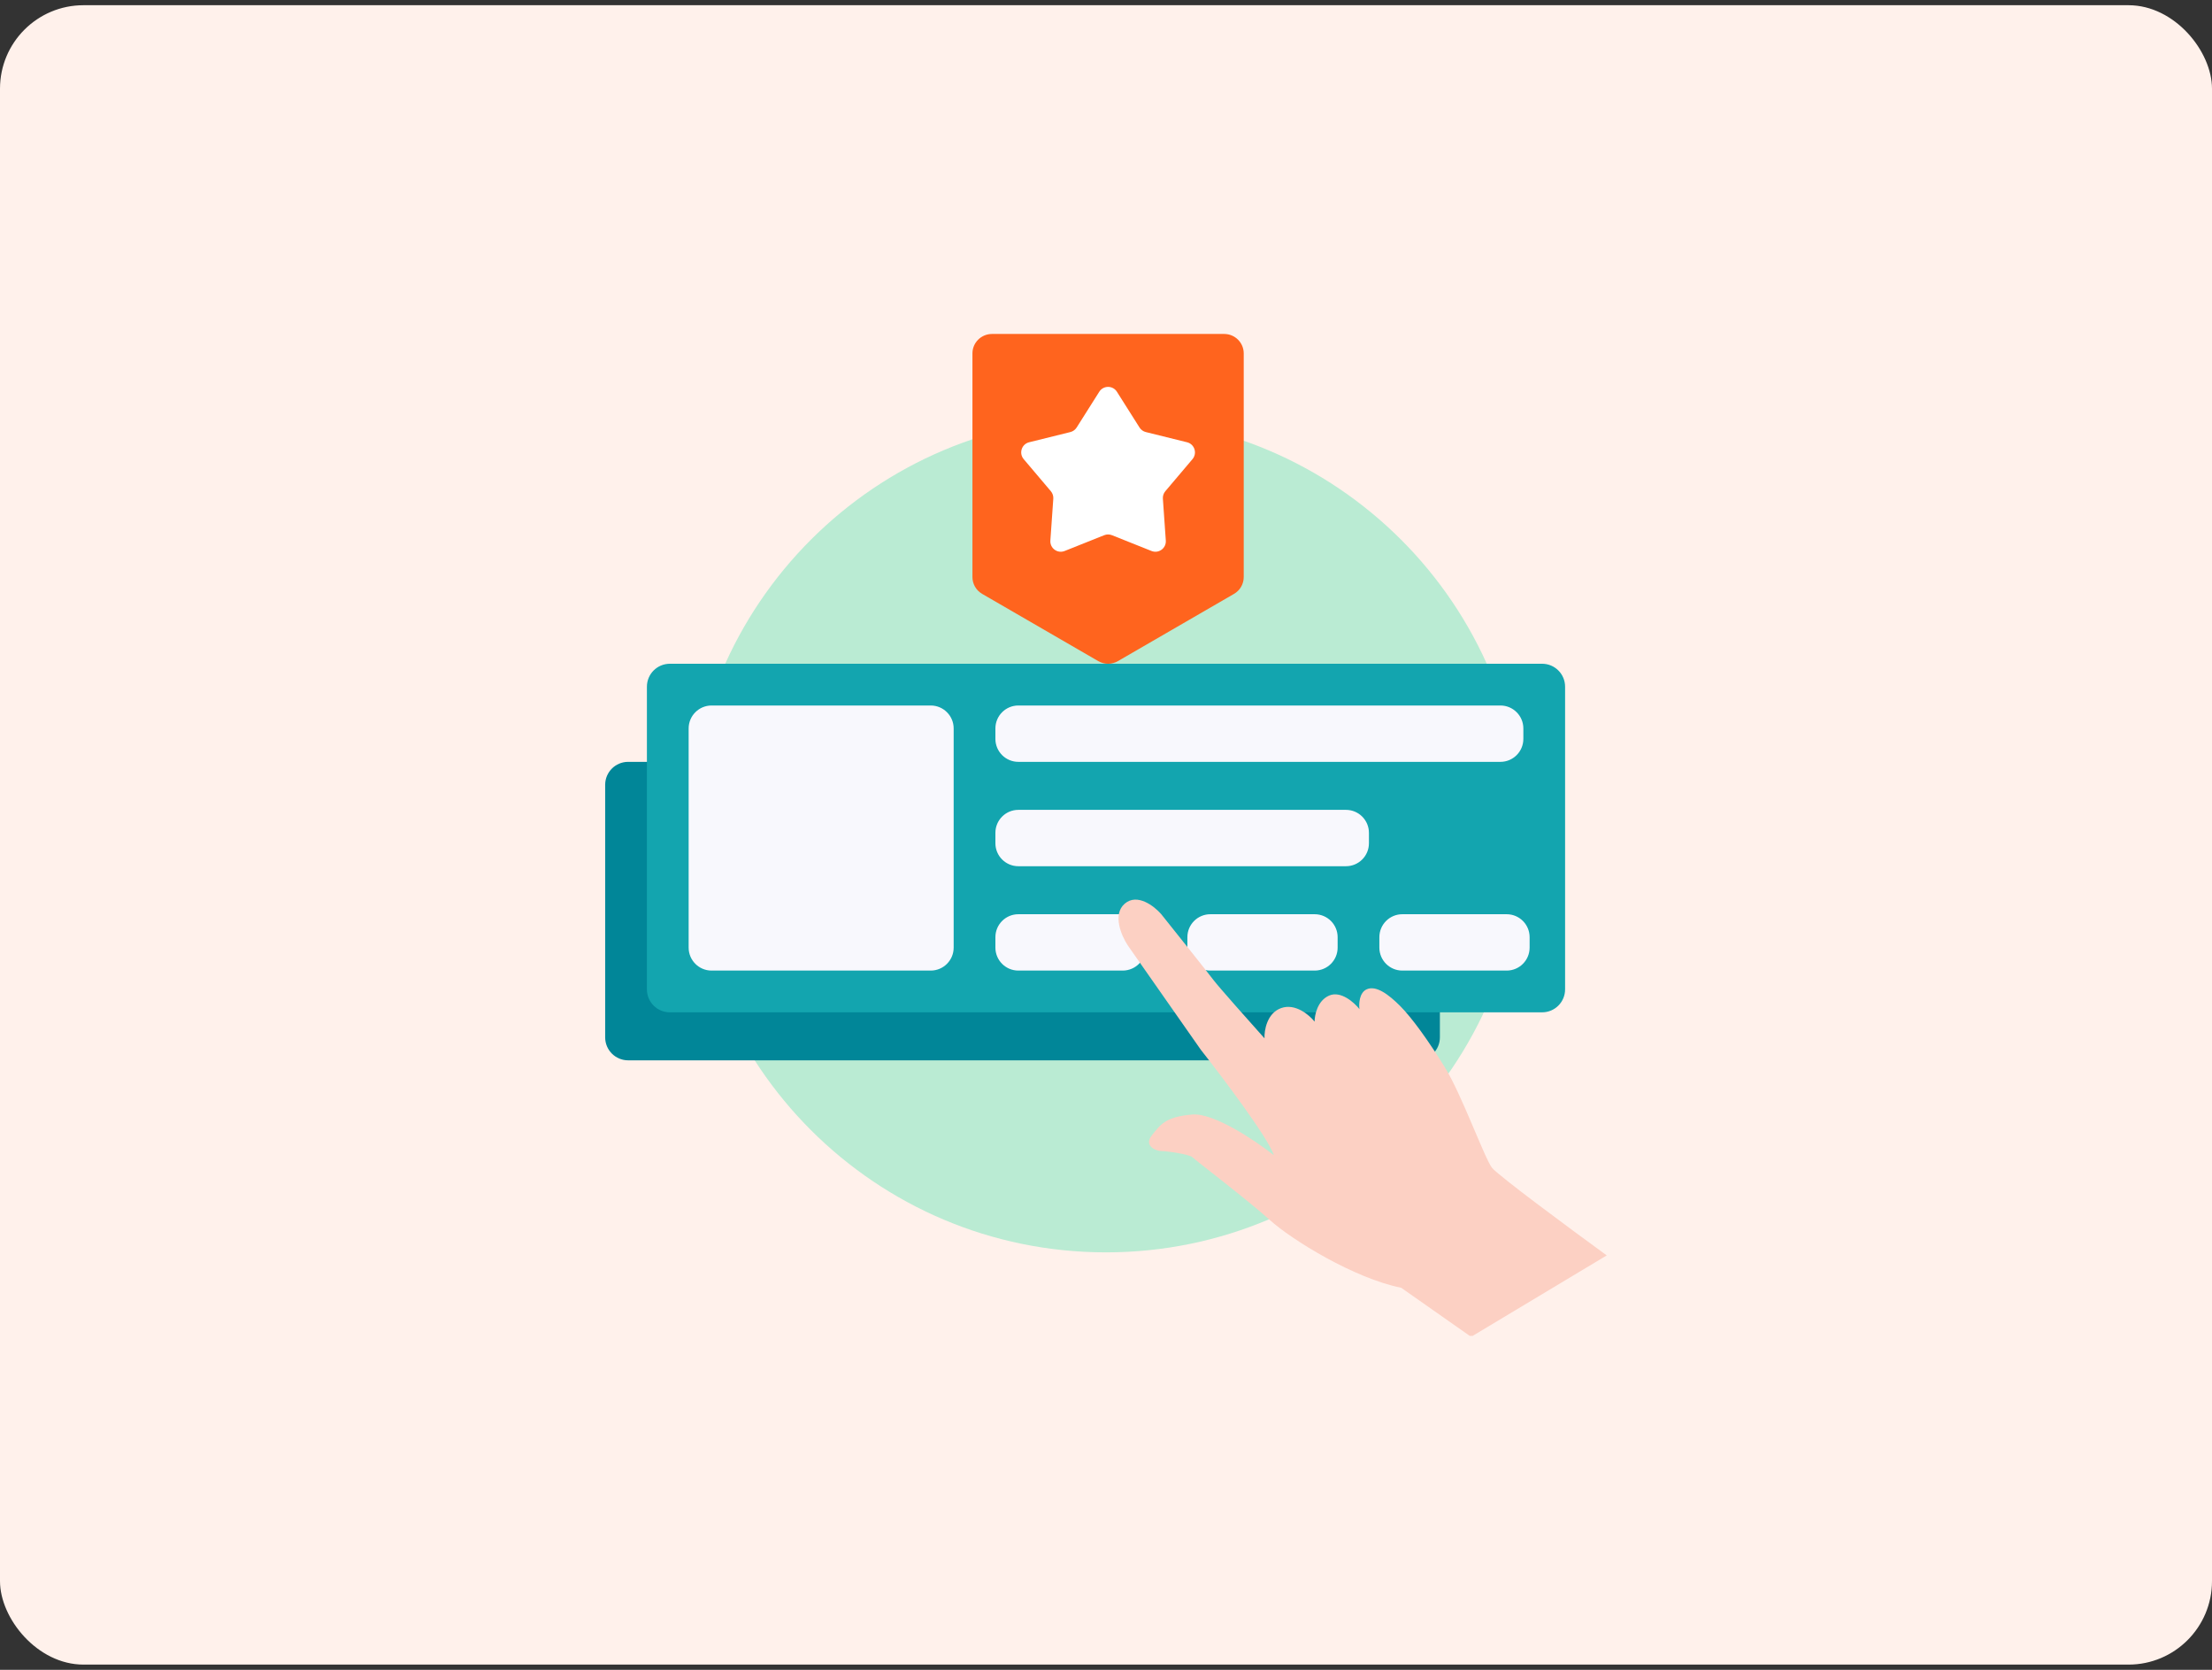
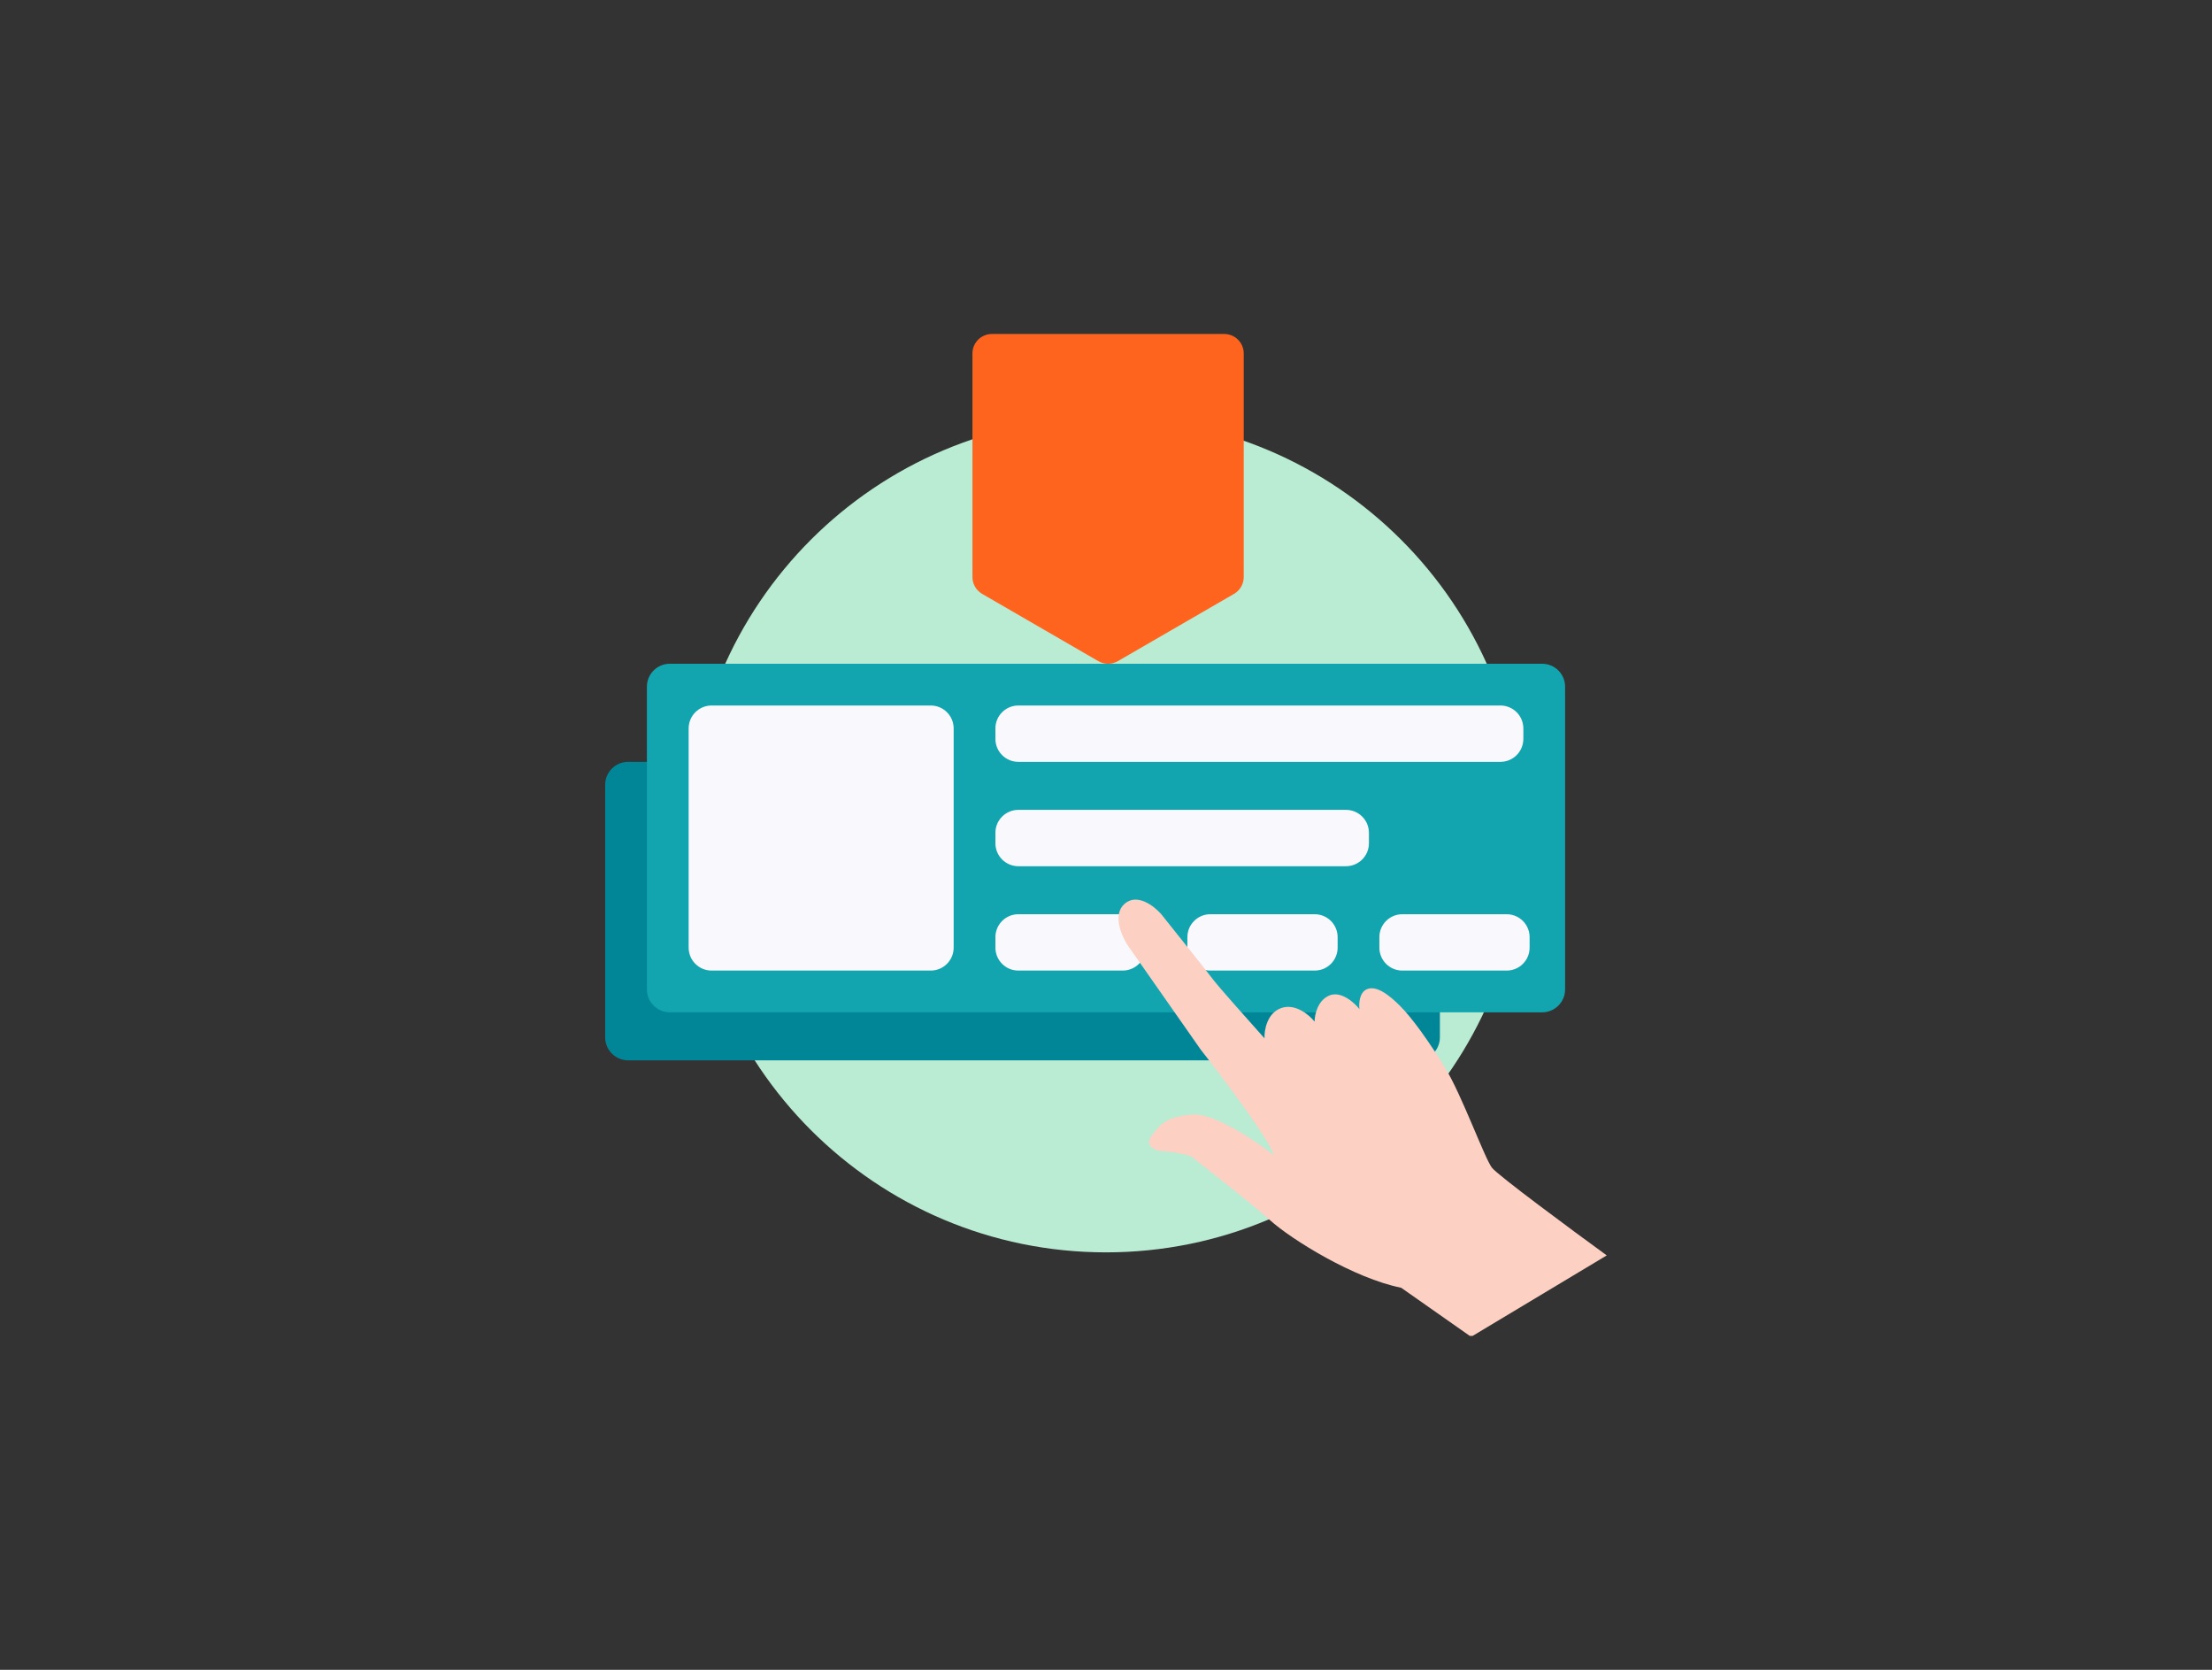
<svg xmlns="http://www.w3.org/2000/svg" width="212" height="160" viewBox="0 0 212 160" fill="none">
  <rect x="0" y="0" width="212" height="160" fill="#333333" stroke="none" />
-   <rect y="0.5" width="212" height="159" rx="8" fill="#FFF1EB" />
  <g clip-path="url(#clip0_4646_249002)">
    <path d="M146 80C146 102.091 128.091 120 106 120C83.909 120 66 102.091 66 80C66 57.909 83.909 40 106 40C128.091 40 146 57.909 146 80Z" fill="#BAEBD3" />
    <path d="M58 75.2C58 73.985 58.985 73 60.2 73H135.8C137.015 73 138 73.985 138 75.2V99.4C138 100.615 137.015 101.6 135.8 101.6H60.2C58.985 101.6 58 100.615 58 99.4V75.2Z" fill="#018698" />
    <path d="M62 65.8C62 64.585 62.985 63.6 64.2 63.6H147.8C149.015 63.6 150 64.585 150 65.8V94.8C150 96.015 149.015 97 147.8 97H64.2C62.985 97 62 96.015 62 94.8V65.8Z" fill="#13A5AF" />
    <path d="M66 69.8C66 68.585 66.985 67.6 68.2 67.6H89.2C90.415 67.6 91.4 68.585 91.4 69.8V90.8C91.4 92.015 90.415 93 89.2 93H68.2C66.985 93 66 92.015 66 90.8V69.8Z" fill="#F8F8FD" />
    <path d="M95.4 69.8C95.4 68.585 96.385 67.6 97.6 67.6H143.8C145.015 67.6 146 68.585 146 69.8V70.8C146 72.015 145.015 73 143.8 73H97.6C96.385 73 95.4 72.015 95.4 70.8V69.8Z" fill="#F8F8FD" />
    <path d="M95.4 79.8C95.4 78.585 96.385 77.6 97.6 77.6H129C130.215 77.6 131.2 78.585 131.2 79.8V80.8C131.2 82.015 130.215 83 129 83H97.6C96.385 83 95.4 82.015 95.4 80.8V79.8Z" fill="#F8F8FD" />
    <path d="M95.4 89.8C95.4 88.585 96.385 87.6 97.6 87.6H107.6C108.815 87.6 109.8 88.585 109.8 89.8V90.8C109.8 92.015 108.815 93 107.6 93H97.6C96.385 93 95.4 92.015 95.4 90.8V89.8Z" fill="#F8F8FD" />
    <path d="M113.8 89.8C113.8 88.585 114.785 87.6 116 87.6H126C127.215 87.6 128.2 88.585 128.2 89.8V90.8C128.2 92.015 127.215 93 126 93H116C114.785 93 113.8 92.015 113.8 90.8V89.8Z" fill="#F8F8FD" />
    <path d="M132.2 89.8C132.2 88.585 133.185 87.6 134.4 87.6H144.4C145.615 87.6 146.6 88.585 146.6 89.8V90.8C146.6 92.015 145.615 93 144.4 93H134.4C133.185 93 132.2 92.015 132.2 90.8V89.8Z" fill="#F8F8FD" />
    <path d="M142.991 111.892C143.551 112.612 150.558 117.792 153.991 120.292L140.991 128.092L134.291 123.392C129.791 122.492 123.791 118.792 121.691 116.892C119.591 114.992 114.591 111.192 114.291 110.892C113.991 110.592 111.791 110.292 111.291 110.292C110.791 110.292 109.591 109.792 110.391 108.792C111.191 107.792 111.691 106.992 114.291 106.792C116.371 106.632 120.358 109.325 122.091 110.692C121.531 109.012 117.191 103.259 115.091 100.592L108.091 90.592C107.491 89.692 106.591 87.632 107.791 86.592C108.991 85.552 110.625 86.825 111.291 87.592C112.758 89.425 115.811 93.252 116.291 93.892C116.771 94.532 119.758 97.892 121.191 99.492C121.158 98.725 121.431 97.072 122.791 96.592C124.151 96.112 125.491 97.259 125.991 97.892C125.991 97.259 126.271 95.872 127.391 95.392C128.511 94.912 129.791 96.059 130.291 96.692C130.225 96.192 130.271 95.112 130.991 94.792C131.891 94.392 133.091 95.292 134.191 96.392C135.291 97.492 136.891 99.692 138.491 102.292C140.091 104.892 142.291 110.992 142.991 111.892Z" fill="#FCD0C3" />
    <path d="M93.2 33.862C93.2 32.834 94.039 32 95.074 32H117.326C118.361 32 119.2 32.834 119.2 33.862V55.296C119.2 55.959 118.846 56.571 118.269 56.905L107.143 63.347C106.56 63.684 105.84 63.684 105.257 63.347L94.131 56.905C93.554 56.571 93.2 55.959 93.2 55.296V33.862Z" fill="#FF641E" />
-     <path d="M105.355 37.536C105.747 36.916 106.653 36.916 107.045 37.536L109.213 40.964C109.351 41.182 109.567 41.338 109.818 41.4L113.766 42.377C114.486 42.555 114.768 43.428 114.289 43.994L111.685 47.069C111.517 47.268 111.433 47.525 111.451 47.785L111.732 51.797C111.783 52.532 111.048 53.069 110.363 52.795L106.571 51.282C106.333 51.187 106.067 51.187 105.829 51.282L102.037 52.795C101.352 53.069 100.617 52.532 100.668 51.797L100.949 47.785C100.967 47.525 100.883 47.268 100.715 47.069L98.111 43.994C97.632 43.428 97.914 42.555 98.634 42.377L102.582 41.4C102.833 41.338 103.049 41.182 103.187 40.964L105.355 37.536Z" fill="white" />
  </g>
  <defs>
    <clipPath id="clip0_4646_249002">
      <rect width="96" height="96" fill="white" transform="translate(58 32)" />
    </clipPath>
  </defs>
</svg>